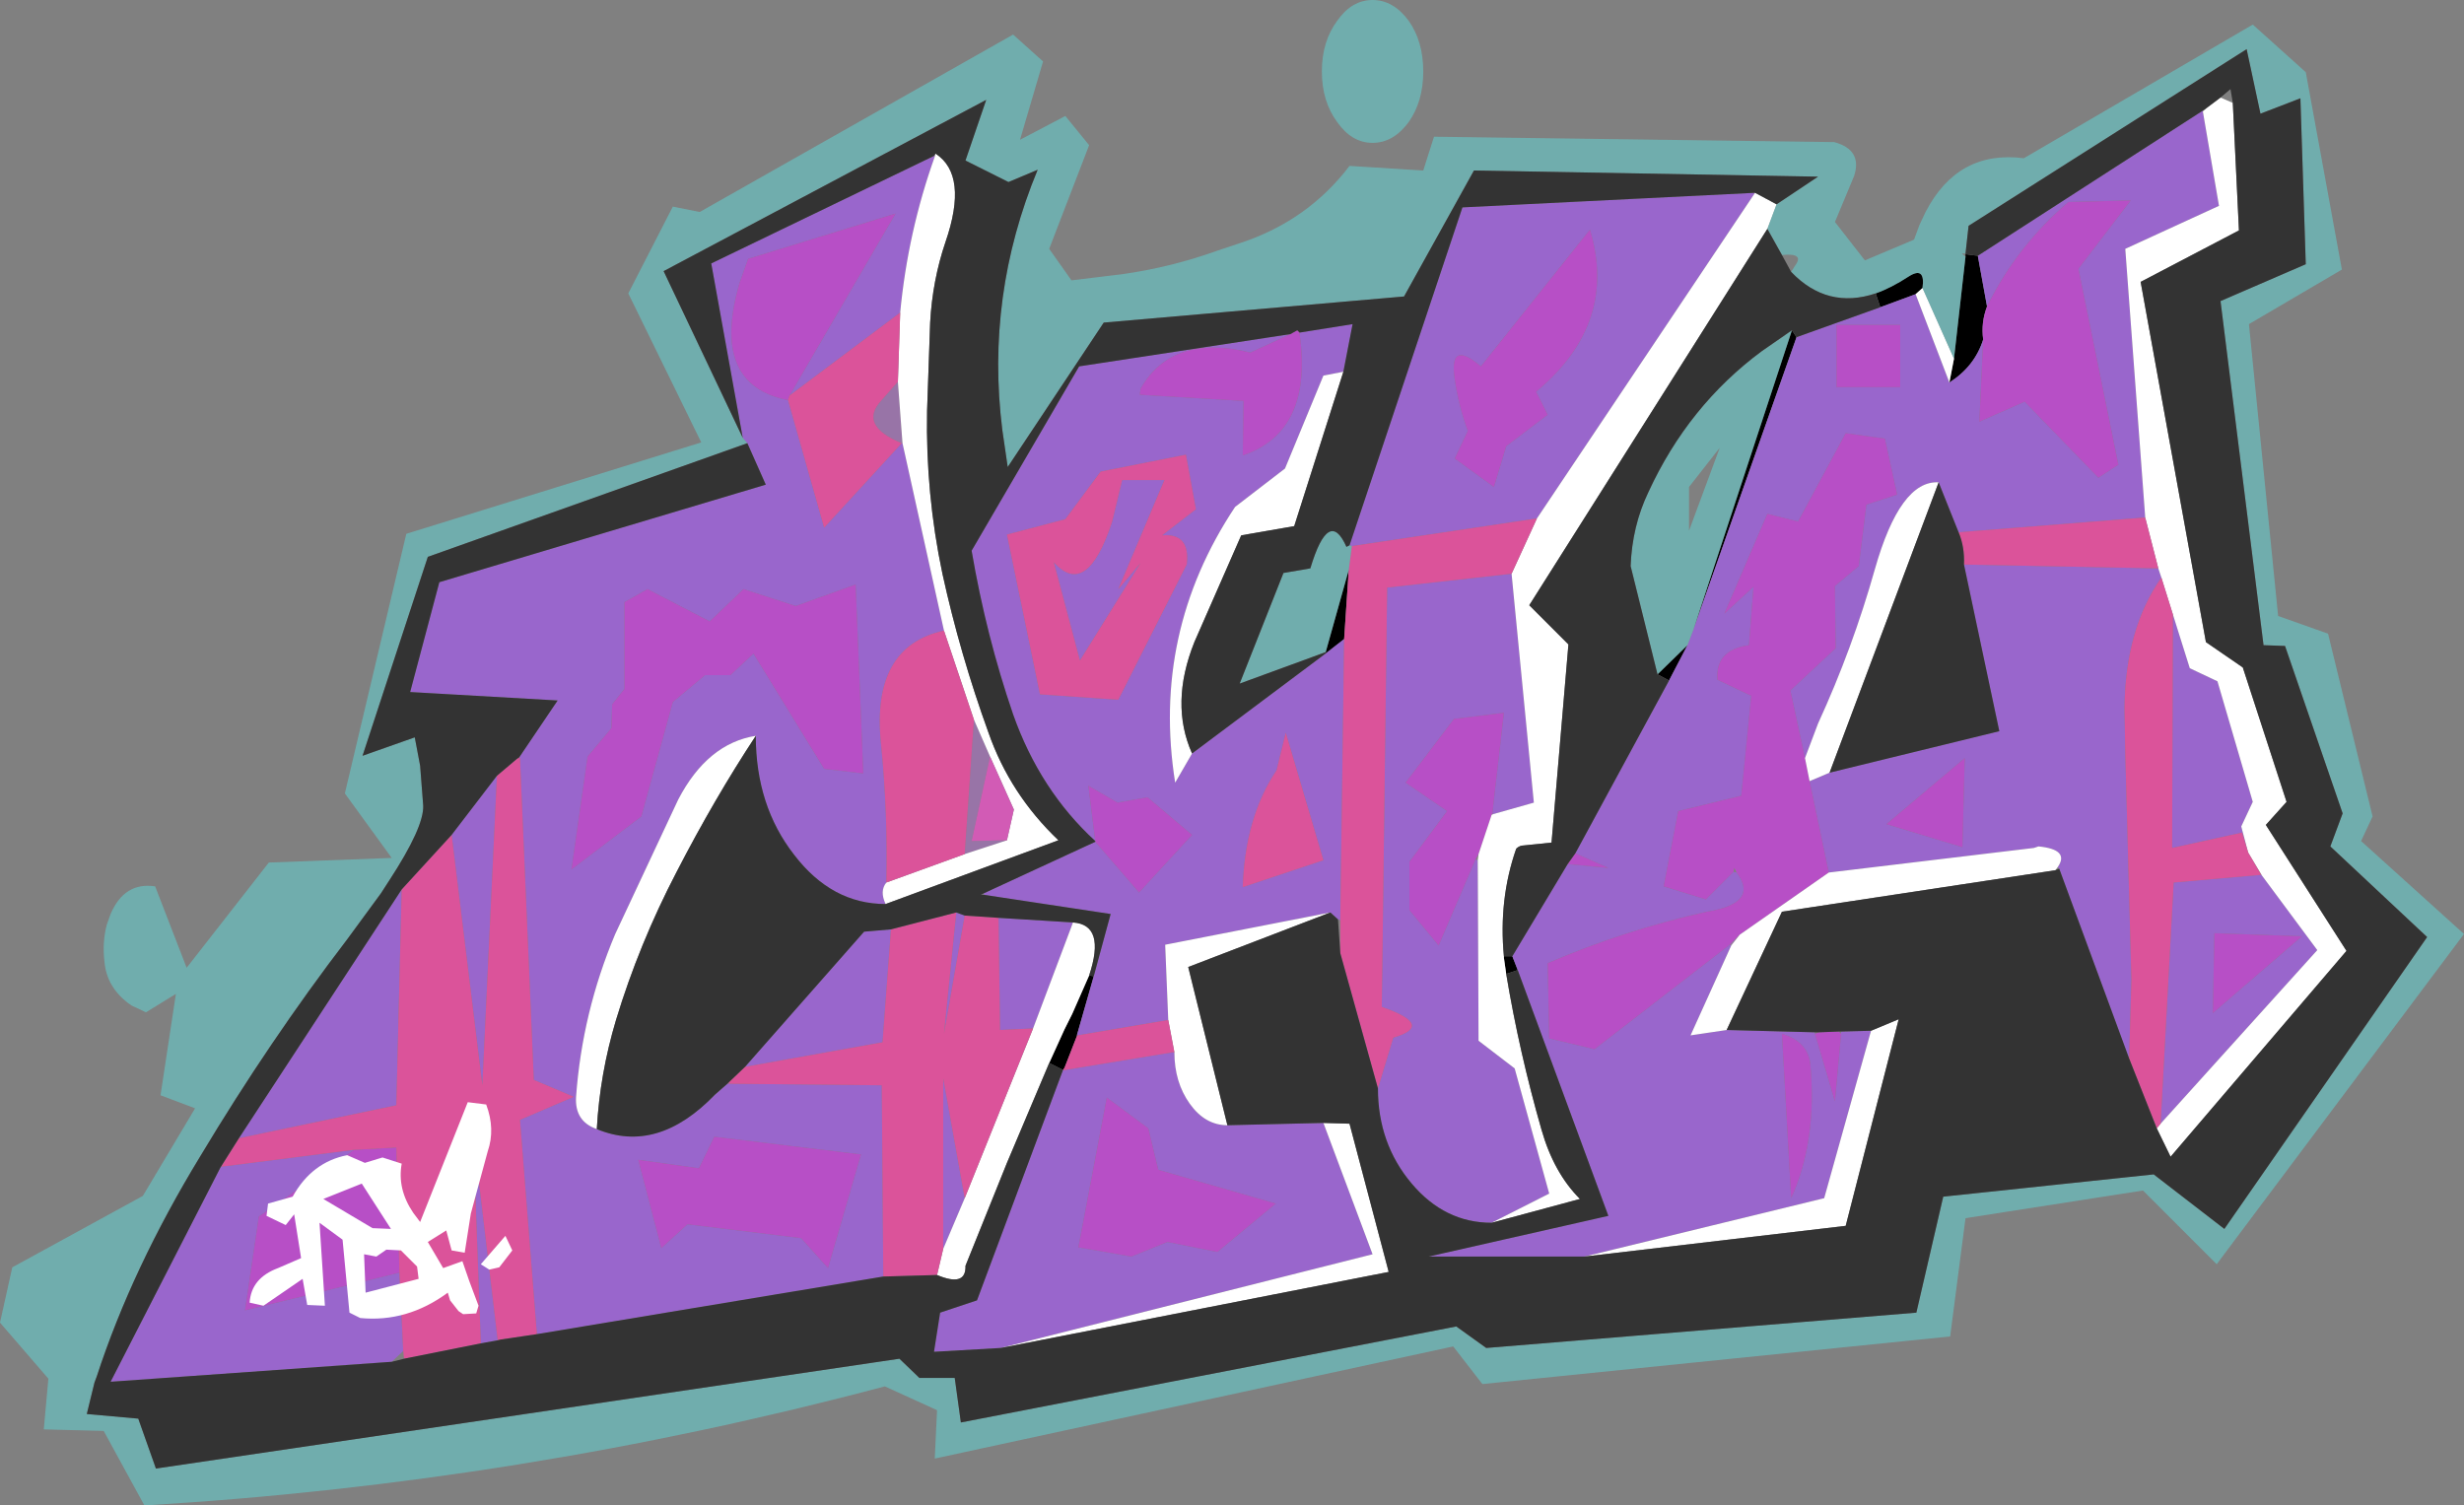
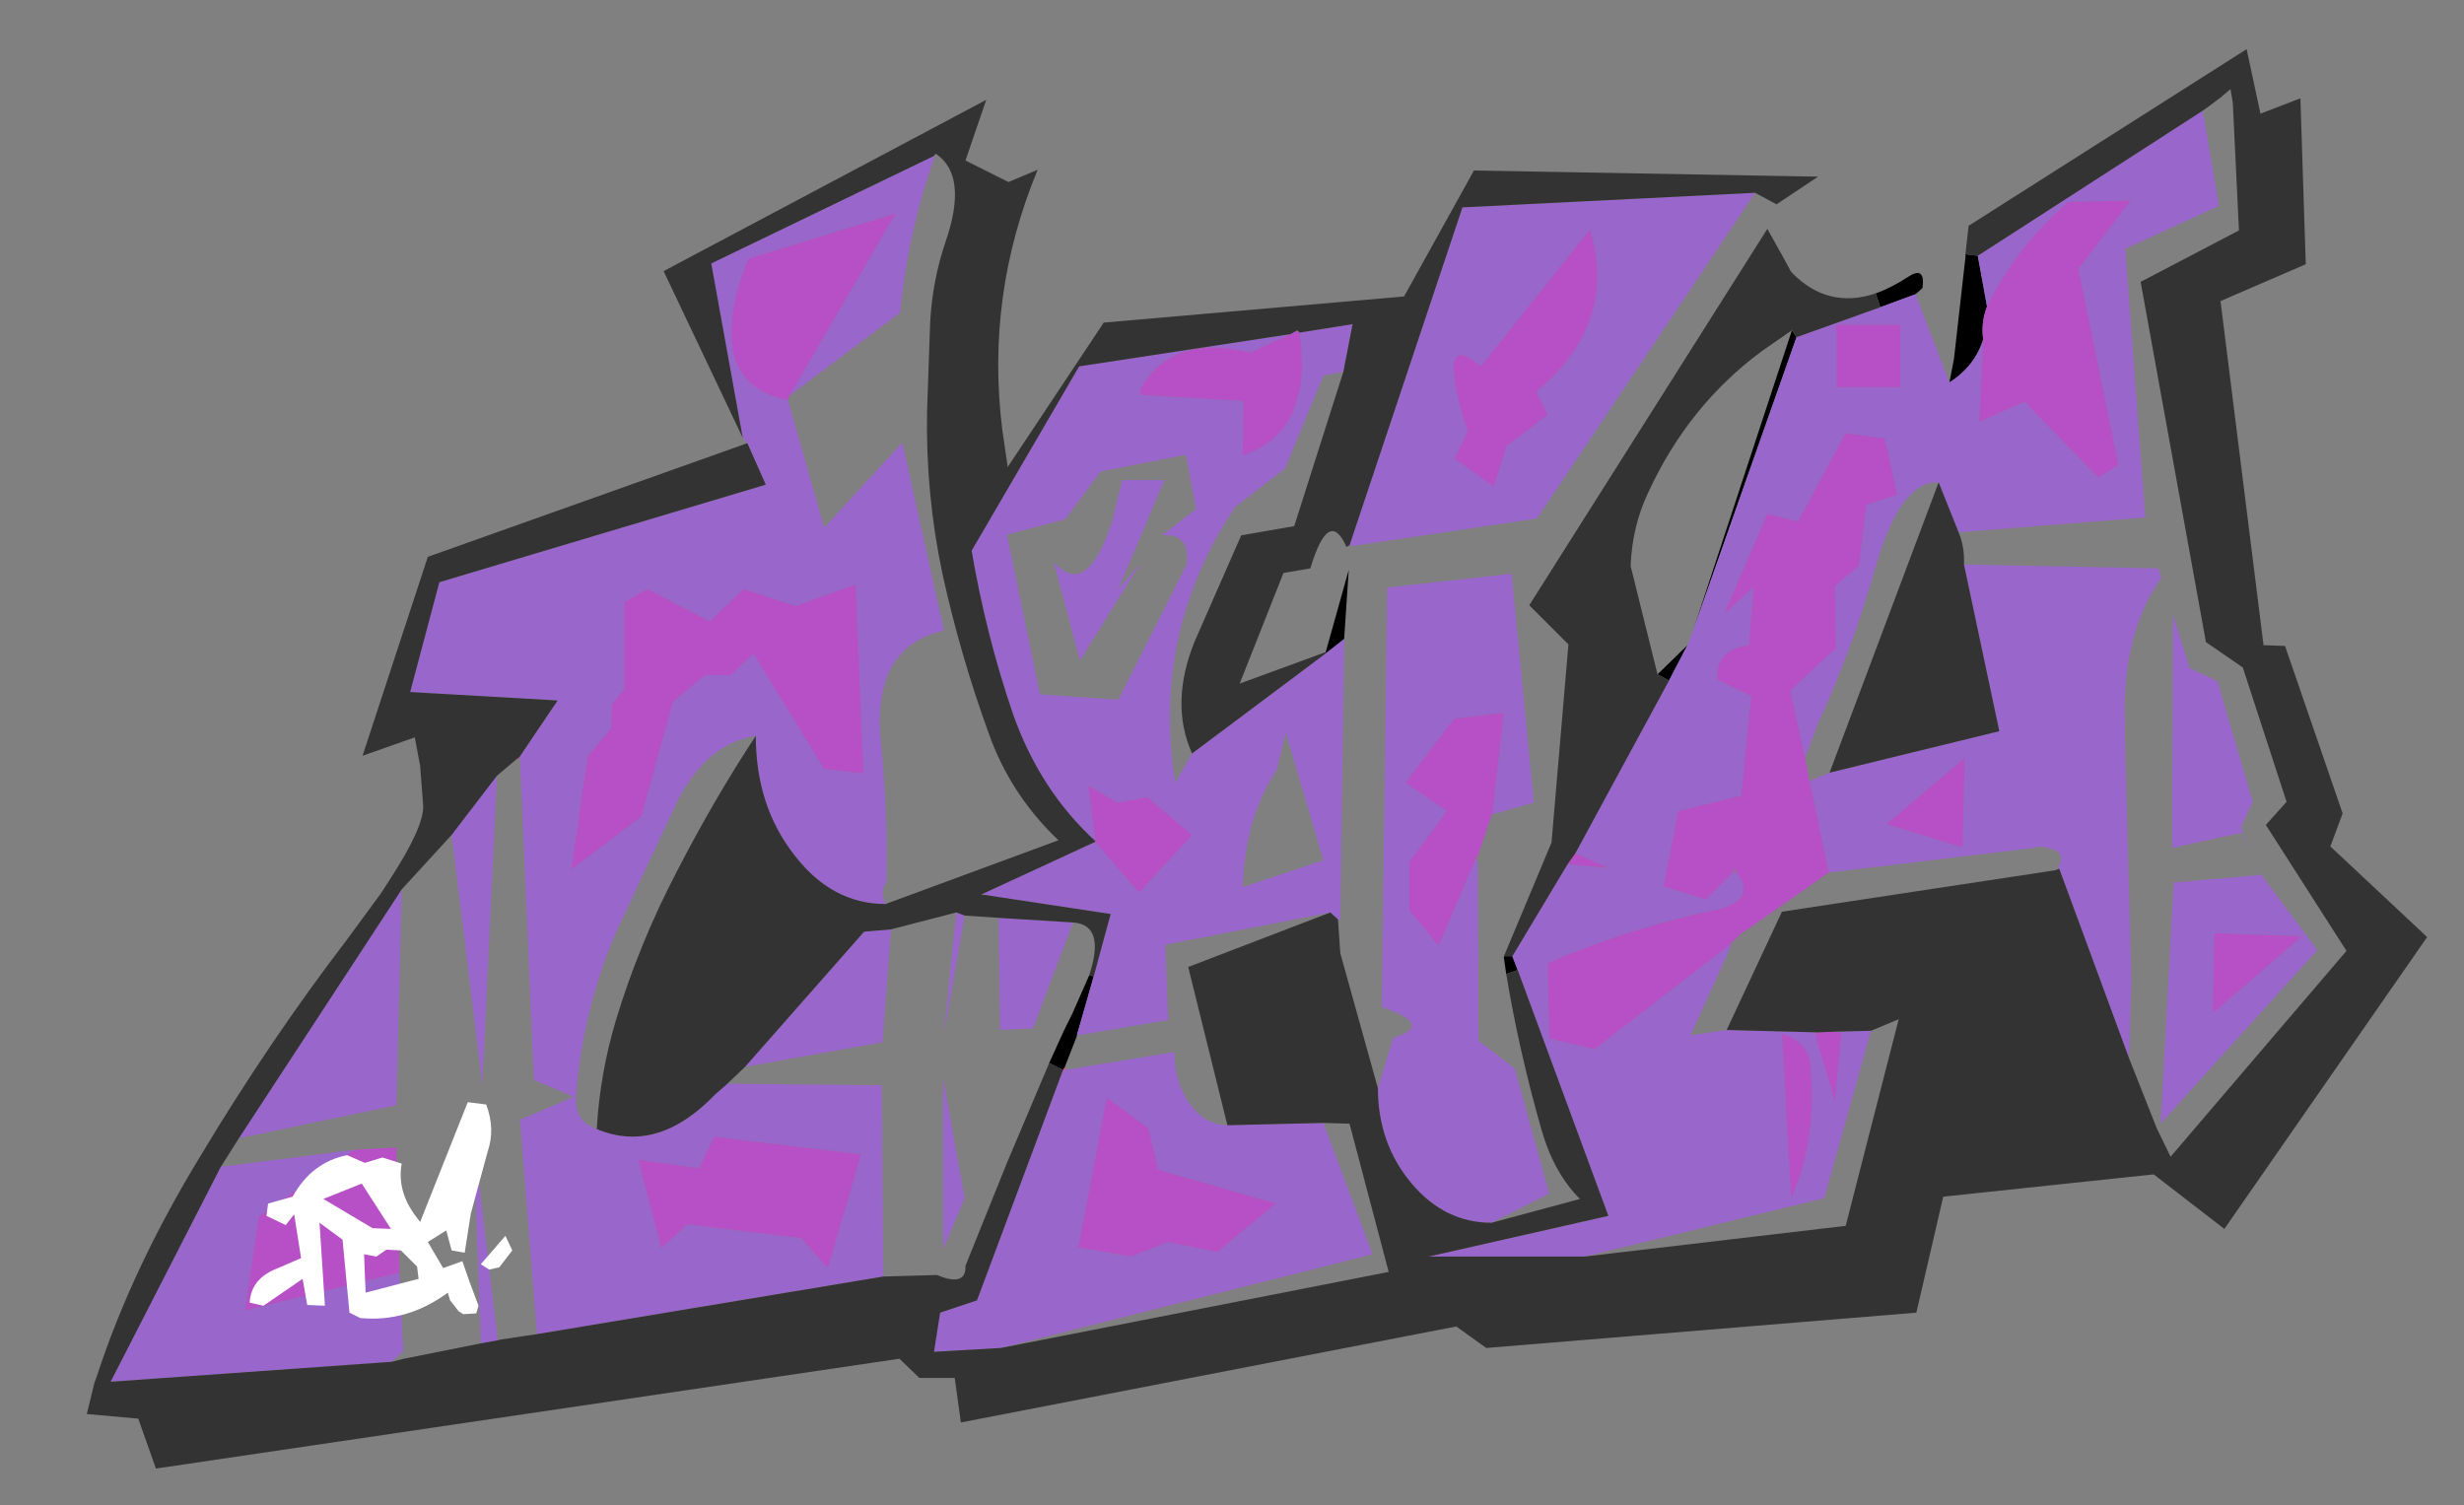
<svg xmlns="http://www.w3.org/2000/svg" height="98.0px" width="160.4px">
  <rect width="100%" height="100%" fill="#808080" stroke="none" />
  <g transform="matrix(1.0, 0.0, 0.0, 1.0, 81.8, 49.4)">
    <path d="M40.3 -30.3 Q41.3 -30.65 42.45 -31.4 43.55 -32.1 43.35 -30.65 L42.9 -30.25 40.6 -29.4 40.3 -30.3 M45.4 -26.05 L46.15 -32.7 46.15 -32.85 46.95 -32.75 47.55 -29.45 Q47.15 -28.4 47.3 -27.3 46.75 -25.55 45.1 -24.5 L45.4 -26.05 M16.25 14.0 L16.1 12.95 16.1 12.85 16.65 12.85 17.0 13.75 16.25 14.0 M34.85 -27.9 L35.15 -27.45 28.45 -8.45 34.85 -27.9 M-10.6 14.15 L-11.7 18.0 -11.7 18.05 -12.5 20.1 -12.6 20.25 -13.5 19.8 -12.5 17.6 -12.0 16.6 -10.9 14.1 -10.6 14.15 M5.7 -7.8 L4.55 -6.9 4.5 -6.95 6.0 -12.3 5.7 -7.8 M28.05 -7.4 L26.85 -5.1 26.1 -5.5 28.05 -7.4" fill="#000000" fill-rule="evenodd" stroke="none" />
    <path d="M-33.15 -20.55 L-33.45 -20.9 -35.5 -32.25 -21.0 -39.25 -20.95 -39.2 Q-22.7 -34.3 -23.2 -29.05 L-30.4 -23.65 -23.5 -35.5 -33.1 -32.55 -33.65 -31.0 Q-35.6 -24.35 -30.5 -23.35 L-28.15 -15.05 -23.1 -20.55 -23.05 -20.55 -20.35 -8.35 Q-25.1 -7.3 -24.45 -1.0 -24.0 3.5 -24.1 8.05 -24.55 8.6 -24.15 9.45 -27.65 9.45 -30.1 6.25 -32.6 3.05 -32.6 -1.5 -35.75 -1.0 -37.65 2.65 L-41.75 11.4 Q-43.9 16.5 -44.3 22.0 -44.4 23.6 -42.95 24.1 -39.0 25.75 -35.25 21.85 L-34.45 21.15 -34.35 21.15 -24.4 21.25 -24.3 33.7 -46.85 37.45 -47.95 23.5 -44.45 22.0 -47.05 20.9 -47.95 -0.05 -48.0 -0.1 -45.5 -3.8 -55.1 -4.35 -53.2 -11.5 -31.95 -17.85 -33.15 -20.55 M32.45 -36.85 L18.25 -15.65 6.2 -13.85 6.05 -13.9 13.4 -35.9 32.45 -36.85 M16.6 -12.05 L18.05 2.85 15.4 3.6 15.35 3.55 16.1 -3.0 12.85 -2.6 9.7 1.55 12.4 3.4 9.95 6.7 9.95 9.85 11.85 12.15 14.25 6.55 14.4 6.6 14.45 18.35 16.8 20.15 19.05 28.3 15.3 30.2 Q12.25 30.2 10.1 27.65 7.9 25.05 7.9 21.45 L8.9 18.15 Q11.65 17.35 8.15 16.15 L8.5 -11.15 16.6 -12.05 M35.15 -27.45 L40.6 -29.4 42.9 -30.25 45.1 -24.5 Q46.75 -25.55 47.3 -27.3 L47.05 -21.95 50.0 -23.25 54.8 -18.3 56.1 -19.15 53.5 -31.9 56.9 -36.35 52.85 -36.25 Q49.5 -33.4 47.55 -29.45 L46.95 -32.75 61.6 -42.2 61.6 -42.15 62.65 -36.0 56.55 -33.2 57.85 -15.7 57.7 -15.7 45.7 -14.75 44.4 -18.0 Q41.9 -18.15 40.25 -12.35 38.8 -7.2 36.55 -2.3 L35.7 -0.05 34.75 -4.45 37.7 -7.2 37.65 -11.25 39.2 -12.55 39.7 -16.55 41.7 -17.2 40.9 -20.85 38.35 -21.2 35.25 -15.45 33.25 -15.95 30.45 -9.45 32.35 -11.2 32.05 -7.4 Q29.85 -7.1 30.0 -5.15 L32.2 -4.1 31.55 2.4 27.45 3.4 26.5 8.3 29.25 9.15 31.05 7.35 31.25 7.4 Q32.75 9.4 29.3 9.95 23.95 11.15 18.95 13.3 L19.05 18.2 22.0 18.9 30.8 12.1 30.9 12.15 28.25 18.0 30.6 17.65 36.35 17.8 36.35 17.9 37.65 22.3 38.05 17.9 38.05 17.75 40.0 17.7 36.95 28.6 21.35 32.4 11.2 32.4 22.9 29.75 17.0 13.75 16.65 12.85 20.25 6.85 22.9 7.1 20.75 6.15 26.85 -5.1 28.05 -7.4 28.45 -8.45 35.15 -27.45 M5.65 -25.2 L4.35 -24.95 1.85 -18.9 -1.4 -16.4 Q-6.85 -8.2 -5.3 1.55 L-4.2 -0.35 4.55 -6.9 5.7 -7.8 5.45 10.5 5.3 10.45 4.8 10.0 -5.95 12.1 -5.75 17.0 -11.65 18.0 -11.7 18.0 -10.6 14.15 -9.5 10.1 -17.75 8.85 -17.75 8.75 -10.5 5.4 -7.65 8.7 -4.2 4.95 -7.1 2.5 -9.05 2.85 -10.95 1.75 -10.5 5.35 Q-14.1 2.05 -15.85 -2.9 -17.6 -8.0 -18.55 -13.55 L-11.55 -25.55 2.2 -27.65 -0.4 -26.45 Q-5.5 -27.7 -7.55 -24.1 L-7.6 -23.7 -0.85 -23.3 -0.9 -19.75 Q3.7 -21.3 2.8 -27.7 L2.8 -27.75 6.25 -28.3 5.65 -25.2 M16.25 -20.35 L18.95 -22.4 18.2 -23.9 Q23.55 -28.35 21.7 -34.45 L14.6 -25.55 Q12.5 -27.35 12.9 -24.7 13.15 -23.0 13.75 -21.35 L12.9 -19.55 15.45 -17.7 16.25 -20.35 M37.75 -28.25 L37.75 -24.2 41.9 -24.2 41.9 -28.25 37.75 -28.25 M56.8 19.5 L52.25 7.15 52.15 7.05 Q52.95 5.9 50.9 5.7 L50.6 5.8 37.25 7.4 36.0 1.45 37.3 0.9 48.35 -1.8 46.05 -12.65 58.7 -12.4 58.9 -11.8 Q56.55 -8.45 56.5 -3.3 L56.55 -0.35 56.95 14.4 56.8 19.5 M59.65 -9.4 L60.75 -5.9 62.55 -5.05 64.85 2.8 64.1 4.4 64.55 6.1 64.15 4.8 59.6 5.8 59.65 -9.4 M65.45 7.6 L69.05 12.45 58.85 23.75 59.7 8.05 65.4 7.55 65.45 7.6 M68.05 11.55 L62.35 11.35 62.25 16.55 68.05 11.55 M41.0 4.25 L45.95 5.75 46.1 -0.05 41.0 4.25 M36.05 19.9 Q35.9 18.4 34.2 17.9 L34.8 28.6 Q36.5 24.85 36.05 19.9 M4.35 23.7 L7.55 32.25 -16.65 38.35 -21.0 38.6 -20.6 36.05 -18.2 35.25 -12.6 20.25 -12.45 20.25 -5.45 19.1 -5.35 19.1 Q-5.35 21.05 -4.35 22.45 -3.35 23.85 -1.9 23.85 L4.35 23.7 M-49.4 37.85 L-50.5 38.05 -51.0 24.35 -49.4 37.85 M-56.3 39.25 L-74.6 40.55 -67.45 26.6 -67.4 26.55 -58.75 25.45 -64.95 29.8 -65.85 35.9 -55.8 33.45 -55.55 38.55 -56.3 39.25 M-66.25 24.7 L-55.65 8.5 -56.0 22.55 -66.25 24.7 M-52.4 4.95 L-49.45 1.1 -50.4 21.25 -52.4 4.95 M1.9 -1.7 L1.3 0.75 Q-0.75 3.8 -0.9 8.35 L4.35 6.6 1.9 -1.7 M-42.0 -2.0 L-43.55 -0.15 -44.6 7.2 -40.05 3.75 -38.0 -3.7 -35.9 -5.45 -34.25 -5.45 -32.75 -6.85 -28.15 0.65 -25.6 0.95 -26.1 -11.35 -30.0 -9.95 -33.4 -11.05 -35.6 -8.95 -39.65 -11.05 -41.15 -10.2 -41.15 -4.55 -41.95 -3.55 -42.0 -2.0 M-4.55 -12.65 Q-4.3 -14.7 -6.15 -14.55 L-3.95 -16.25 -4.6 -19.8 -10.15 -18.7 -12.45 -15.6 -16.25 -14.6 -14.1 -4.2 -9.0 -3.85 -4.55 -12.65 M-9.4 -15.45 L-8.75 -18.15 -6.0 -18.15 -9.0 -11.05 -7.55 -12.75 -11.5 -6.4 -13.2 -12.8 Q-11.05 -10.4 -9.4 -15.45 M-19.55 10.0 L-19.0 10.2 -20.35 17.9 -19.55 10.0 M-16.8 10.35 L-11.95 10.65 -14.55 17.55 -16.7 17.65 -16.8 10.35 M-7.05 24.05 L-9.75 22.05 -11.6 31.8 -8.15 32.4 -5.8 31.45 -2.55 32.1 1.25 28.95 -6.4 26.75 -7.05 24.05 M-33.3 20.05 L-25.55 11.25 -23.8 11.1 -24.35 18.45 -33.3 20.05 M-29.65 31.2 L-27.9 33.15 -25.75 25.75 -35.3 24.6 -36.3 26.65 -40.25 26.1 -38.75 31.85 -37.05 30.3 -29.65 31.2 M-20.4 31.9 L-20.4 20.8 -19.0 28.6 -20.4 31.9" fill="#9966cc" fill-rule="evenodd" stroke="none" />
    <path d="M-48.15 0.0 L-48.0 -0.1 -47.95 -0.05 -48.15 0.0 M-12.5 20.1 L-12.45 20.25 -12.6 20.25 -12.5 20.1 M-5.45 19.1 L-5.35 19.1 -5.45 19.1" fill="#ff3399" fill-rule="evenodd" stroke="none" />
    <path d="M15.3 3.65 L14.45 6.2 14.25 6.55 11.85 12.15 9.95 9.85 9.95 6.7 12.4 3.4 9.7 1.55 12.85 -2.6 16.1 -3.0 15.35 3.55 15.3 3.65 M2.8 -27.75 L2.8 -27.7 Q3.7 -21.3 -0.9 -19.75 L-0.85 -23.3 -7.6 -23.7 -7.55 -24.1 Q-5.5 -27.7 -0.4 -26.45 L2.2 -27.65 2.65 -27.9 2.8 -27.75 M-10.5 5.35 L-10.95 1.75 -9.05 2.85 -7.1 2.5 -4.2 4.95 -7.65 8.7 -10.5 5.4 -10.5 5.35 M16.25 -20.35 L15.45 -17.7 12.9 -19.55 13.75 -21.35 Q13.15 -23.0 12.9 -24.7 12.5 -27.35 14.6 -25.55 L21.7 -34.45 Q23.55 -28.35 18.2 -23.9 L18.95 -22.4 16.25 -20.35 M31.05 7.35 L29.25 9.15 26.5 8.3 27.45 3.4 31.55 2.4 32.2 -4.1 30.0 -5.15 Q29.85 -7.1 32.05 -7.4 L32.35 -11.2 30.45 -9.45 33.25 -15.95 35.25 -15.45 38.35 -21.2 40.9 -20.85 41.7 -17.2 39.7 -16.55 39.2 -12.55 37.65 -11.25 37.7 -7.2 34.75 -4.45 35.7 -0.05 36.0 1.45 37.25 7.4 31.45 11.45 30.8 12.1 22.0 18.9 19.05 18.2 18.95 13.3 Q23.95 11.15 29.3 9.95 32.75 9.4 31.25 7.4 L31.1 7.1 31.05 7.35 M47.55 -29.45 Q49.5 -33.4 52.85 -36.25 L56.9 -36.35 53.5 -31.9 56.1 -19.15 54.8 -18.3 50.0 -23.25 47.05 -21.95 47.3 -27.3 Q47.15 -28.4 47.55 -29.45 M20.75 6.15 L22.9 7.1 20.25 6.85 20.75 6.15 M38.05 17.9 L37.65 22.3 36.35 17.9 36.6 17.8 37.9 17.75 38.05 17.9 M37.75 -28.25 L41.9 -28.25 41.9 -24.2 37.75 -24.2 37.75 -28.25 M68.05 11.55 L62.25 16.55 62.35 11.35 68.05 11.55 M41.0 4.25 L46.1 -0.05 45.95 5.75 41.0 4.25 M36.05 19.9 Q36.5 24.85 34.8 28.6 L34.2 17.9 Q35.9 18.4 36.05 19.9 M-42.0 -2.0 L-41.95 -3.55 -41.15 -4.55 -41.15 -10.2 -39.65 -11.05 -35.6 -8.95 -33.4 -11.05 -30.0 -9.95 -26.1 -11.35 -25.6 0.95 -28.15 0.65 -32.75 -6.85 -34.25 -5.45 -35.9 -5.45 -38.0 -3.7 -40.05 3.75 -44.6 7.2 -43.55 -0.15 -42.0 -2.0 M-30.5 -23.35 Q-35.6 -24.35 -33.65 -31.0 L-33.1 -32.55 -23.5 -35.5 -30.4 -23.65 -30.5 -23.35 M-7.05 24.05 L-6.4 26.75 1.25 28.95 -2.55 32.1 -5.8 31.45 -8.15 32.4 -11.6 31.8 -9.75 22.05 -7.05 24.05 M-29.65 31.2 L-37.05 30.3 -38.75 31.85 -40.25 26.1 -36.3 26.65 -35.3 24.6 -25.75 25.75 -27.9 33.15 -29.65 31.2 M-58.75 25.45 L-56.0 25.3 -55.8 33.45 -65.85 35.9 -64.95 29.8 -58.75 25.45" fill="#b74fc6" fill-rule="evenodd" stroke="none" />
-     <path d="M30.9 12.15 L30.8 12.1 31.45 11.45 30.9 12.15 M-49.2 37.8 L-49.4 37.85 -49.2 37.8 M-67.45 26.6 L-66.25 24.7 -67.4 26.55 -67.45 26.6 M-20.9 -39.4 L-20.95 -39.2 -21.0 -39.25 -20.9 -39.4 M-23.35 -24.55 L-23.05 -20.55 -23.1 -20.55 Q-25.9 -21.7 -24.45 -23.3 L-23.35 -24.55 M-18.4 -2.55 L-17.35 -0.15 -18.55 5.35 -16.25 5.3 -19.0 6.2 -18.4 -2.55 M-34.35 21.05 L-34.35 21.15 -34.45 21.15 -34.35 21.05" fill="#9874a7" fill-rule="evenodd" stroke="none" />
-     <path d="M33.85 -36.1 L33.25 -34.5 17.75 -10.0 20.3 -7.45 19.2 5.45 17.25 5.65 Q17.05 5.7 16.9 5.85 15.75 9.15 16.1 12.85 L16.1 12.95 16.25 14.0 Q17.1 19.1 18.55 24.15 19.35 26.95 21.05 28.65 L15.3 30.2 19.05 28.3 16.8 20.15 14.45 18.35 14.4 6.6 14.45 6.2 15.3 3.65 15.4 3.6 18.05 2.85 16.6 -12.05 18.25 -15.65 32.45 -36.85 33.85 -36.1 M43.35 -30.65 L45.4 -26.05 45.1 -24.5 42.9 -30.25 43.35 -30.65 M-4.2 -0.35 L-5.3 1.55 Q-6.85 -8.2 -1.4 -16.4 L1.85 -18.9 4.35 -24.95 5.65 -25.2 2.45 -15.15 -1.0 -14.55 -4.05 -7.6 Q-5.65 -3.6 -4.2 -0.35 M-5.75 17.0 L-5.95 12.1 4.8 10.0 -4.45 13.55 -1.9 23.85 Q-3.35 23.85 -4.35 22.45 -5.35 21.05 -5.35 19.1 L-5.75 17.0 M35.7 -0.05 L36.55 -2.3 Q38.8 -7.2 40.25 -12.35 41.9 -18.15 44.4 -18.0 L37.3 0.9 36.0 1.45 35.7 -0.05 M57.85 -15.7 L56.55 -33.2 62.65 -36.0 61.6 -42.15 61.95 -42.45 62.75 -43.05 63.55 -42.7 63.95 -34.4 57.55 -31.05 61.8 -7.6 64.2 -5.95 67.05 2.8 65.7 4.3 70.95 12.5 59.5 25.9 58.6 24.05 58.85 23.75 69.05 12.45 65.45 7.6 64.55 6.1 64.1 4.4 64.85 2.8 62.55 -5.05 60.75 -5.9 59.65 -9.4 58.9 -11.8 58.7 -12.4 57.85 -15.7 M21.35 32.4 L36.95 28.6 40.0 17.7 41.8 16.95 38.35 30.4 21.35 32.4 M30.6 17.65 L28.25 18.0 30.9 12.15 31.45 11.45 37.25 7.4 50.6 5.8 50.9 5.7 Q52.95 5.9 52.15 7.05 L52.0 7.25 34.2 9.95 30.6 17.65 M4.35 23.7 L6.05 23.75 8.6 33.4 -16.65 38.35 7.55 32.25 4.35 23.7 M-13.5 19.8 L-16.25 26.3 -18.95 33.0 Q-18.9 34.4 -20.8 33.6 L-20.4 31.9 -19.0 28.6 -14.55 17.55 -11.95 10.65 Q-9.8 10.8 -10.9 14.1 L-12.0 16.6 -12.5 17.6 -13.5 19.8 M-20.95 -39.2 L-20.9 -39.4 Q-18.75 -38.0 -20.25 -33.65 -21.1 -31.15 -21.25 -28.4 L-21.45 -22.65 Q-21.55 -17.25 -20.45 -12.05 -19.3 -6.8 -17.45 -1.7 -16.05 2.3 -12.9 5.3 L-24.15 9.45 Q-24.55 8.6 -24.1 8.05 L-19.0 6.2 -16.25 5.3 -15.8 3.3 -17.35 -0.15 -18.4 -2.55 -20.35 -8.35 -23.05 -20.55 -23.35 -24.55 -23.2 -29.05 Q-22.7 -34.3 -20.95 -39.2 M-42.95 24.1 Q-44.4 23.6 -44.3 22.0 -43.9 16.5 -41.75 11.4 L-37.65 2.65 Q-35.75 -1.0 -32.6 -1.5 -35.3 2.6 -37.75 7.35 -40.2 12.05 -41.7 17.0 -42.75 20.5 -42.95 24.1" fill="#ffffff" fill-rule="evenodd" stroke="none" />
-     <path d="M18.25 -15.65 L16.6 -12.05 8.5 -11.15 8.15 16.15 Q11.65 17.35 8.9 18.15 L7.9 21.45 5.45 12.65 5.45 10.5 5.7 -7.8 6.0 -12.3 6.2 -13.85 18.25 -15.65 M-11.65 18.0 L-5.75 17.0 -5.35 19.1 -5.45 19.1 -12.45 20.25 -12.5 20.1 -11.7 18.05 -11.65 18.0 M45.7 -14.75 L57.7 -15.7 57.85 -15.7 58.7 -12.4 46.05 -12.65 Q46.1 -13.8 45.7 -14.75 M58.6 24.05 L56.8 19.5 56.95 14.4 56.55 -0.35 56.5 -3.3 Q56.55 -8.45 58.9 -11.8 L59.65 -9.4 59.6 5.8 64.15 4.8 64.55 6.1 65.4 7.55 59.7 8.05 58.85 23.75 58.6 24.05 M-20.8 33.6 L-24.3 33.7 -24.4 21.25 -34.35 21.15 -34.35 21.05 -33.3 20.05 -24.35 18.45 -23.8 11.1 -19.55 10.0 -20.35 17.9 -19.0 10.2 -16.8 10.35 -16.7 17.65 -14.55 17.55 -19.0 28.6 -20.4 20.8 -20.4 31.9 -20.8 33.6 M-46.85 37.45 L-49.2 37.8 -49.4 37.85 -51.0 24.35 -50.5 38.05 -55.5 39.05 -55.55 38.55 -55.8 33.45 -56.0 25.3 -58.75 25.45 -67.4 26.55 -66.25 24.7 -56.0 22.55 -55.65 8.5 -52.4 4.95 -50.4 21.25 -49.45 1.1 -48.15 0.0 -47.95 -0.05 -47.05 20.9 -44.45 22.0 -47.95 23.5 -46.85 37.45 M1.9 -1.7 L4.35 6.6 -0.9 8.35 Q-0.75 3.8 1.3 0.75 L1.9 -1.7 M-23.2 -29.05 L-23.35 -24.55 -24.45 -23.3 Q-25.9 -21.7 -23.1 -20.55 L-28.15 -15.05 -30.5 -23.35 -30.4 -23.65 -23.2 -29.05 M-20.35 -8.35 L-18.4 -2.55 -19.0 6.2 -24.1 8.05 Q-24.0 3.5 -24.45 -1.0 -25.1 -7.3 -20.35 -8.35 M-9.4 -15.45 Q-11.05 -10.4 -13.2 -12.8 L-11.5 -6.4 -7.55 -12.75 -9.0 -11.05 -6.0 -18.15 -8.75 -18.15 -9.4 -15.45 M-4.55 -12.65 L-9.0 -3.85 -14.1 -4.2 -16.25 -14.6 -12.45 -15.6 -10.15 -18.7 -4.6 -19.8 -3.95 -16.25 -6.15 -14.55 Q-4.3 -14.7 -4.55 -12.65" fill="#db539a" fill-rule="evenodd" stroke="none" />
-     <path d="M-17.35 -0.15 L-15.8 3.3 -16.25 5.3 -18.55 5.35 -17.35 -0.15" fill="#d25bb5" fill-rule="evenodd" stroke="none" />
-     <path d="M37.6 -40.15 Q39.45 -39.65 38.9 -37.95 L37.65 -34.95 39.6 -32.45 42.8 -33.8 43.15 -34.75 43.55 -35.6 Q45.65 -39.65 49.95 -39.1 L64.85 -47.8 68.3 -44.7 70.65 -31.85 64.6 -28.3 66.5 -9.3 69.75 -8.15 72.65 3.75 71.9 5.35 78.6 11.4 62.5 32.9 57.7 28.1 46.15 29.9 45.15 37.6 14.7 40.7 12.8 38.25 -20.95 45.55 -20.8 42.4 -24.2 40.85 Q-47.9 47.15 -72.4 48.6 L-75.05 43.75 -78.95 43.65 -78.65 40.35 -81.8 36.7 -81.0 33.1 -72.5 28.45 -69.1 22.75 -71.35 21.9 -70.35 15.3 -72.3 16.5 -73.25 16.05 Q-74.85 14.95 -75.0 13.2 -75.15 11.95 -74.85 10.8 L-74.6 10.1 Q-73.7 8.0 -71.7 8.3 L-69.65 13.6 -64.3 6.75 -56.3 6.45 -59.35 2.25 -55.35 -14.65 -36.15 -20.6 -40.9 -30.3 -38.0 -35.95 -36.25 -35.6 -15.85 -47.15 -13.9 -45.4 -15.4 -40.3 -12.45 -41.85 -10.9 -39.95 -13.5 -33.2 -12.05 -31.15 -8.75 -31.55 Q-5.55 -32.0 -2.5 -33.1 L-1.0 -33.6 Q3.35 -35.05 6.05 -38.6 L10.85 -38.3 11.55 -40.5 37.6 -40.15 M33.25 -34.5 L33.85 -36.1 36.55 -37.9 14.15 -38.3 9.6 -30.1 -9.95 -28.4 -16.2 -19.0 -16.55 -21.4 Q-17.65 -30.15 -14.25 -38.35 L-16.15 -37.55 -18.95 -38.95 -17.6 -42.9 -38.6 -31.75 -33.45 -20.9 -33.15 -20.55 -53.95 -13.15 -58.2 -0.2 -54.8 -1.4 -54.45 0.45 -54.25 3.05 Q-54.2 4.45 -56.45 7.9 L-57.0 8.75 -59.2 11.75 Q-64.25 18.35 -68.75 25.85 -73.2 33.15 -75.5 40.2 L-75.65 40.6 -76.15 42.65 -72.8 42.95 -71.65 46.2 -23.25 39.05 -21.95 40.3 -19.65 40.3 -19.25 43.2 13.0 36.95 14.95 38.35 42.95 36.05 44.7 28.5 58.4 27.05 63.0 30.6 76.2 11.6 69.9 5.7 70.7 3.55 66.95 -7.35 65.55 -7.4 62.75 -29.8 68.3 -32.2 67.95 -43.0 65.35 -42.0 64.45 -46.2 46.35 -34.7 46.15 -32.9 45.9 -32.9 46.15 -32.7 45.4 -26.05 43.35 -30.65 Q43.55 -32.1 42.45 -31.4 41.3 -30.65 40.3 -30.3 37.15 -29.25 34.8 -31.7 L35.05 -32.1 Q35.7 -32.95 34.2 -32.8 L33.25 -34.5 M26.1 -5.5 L24.35 -12.55 Q24.45 -15.15 25.5 -17.35 28.1 -23.0 32.9 -26.55 L34.85 -27.9 28.45 -8.45 28.05 -7.4 26.1 -5.5 M7.55 -49.4 Q8.9 -49.4 9.9 -48.05 10.85 -46.7 10.85 -44.75 10.85 -42.8 9.9 -41.45 8.9 -40.1 7.55 -40.1 6.2 -40.1 5.25 -41.45 4.25 -42.8 4.25 -44.75 4.25 -46.7 5.25 -48.05 6.2 -49.4 7.55 -49.4 M6.05 -13.9 L6.2 -13.85 6.0 -12.3 4.5 -6.95 -1.1 -4.9 1.75 -12.1 3.5 -12.4 Q4.7 -16.4 5.85 -13.8 L6.05 -13.9 M30.15 -20.25 L28.15 -17.7 28.15 -14.85 30.15 -20.25" fill="#66cccc" fill-opacity="0.6" fill-rule="evenodd" stroke="none" />
-     <path d="M33.25 -34.5 L34.2 -32.8 34.8 -31.7 Q37.15 -29.25 40.3 -30.3 L40.6 -29.4 35.15 -27.45 34.85 -27.9 32.9 -26.55 Q28.1 -23.0 25.5 -17.35 24.45 -15.15 24.35 -12.55 L26.1 -5.5 26.85 -5.1 20.75 6.15 20.25 6.85 16.65 12.85 16.1 12.85 Q15.75 9.15 16.9 5.85 17.05 5.7 17.25 5.65 L19.2 5.45 20.3 -7.45 17.75 -10.0 33.25 -34.5 M46.15 -32.9 L46.35 -34.7 64.45 -46.2 65.35 -42.0 67.95 -43.0 68.3 -32.2 62.75 -29.8 65.55 -7.4 66.95 -7.35 70.7 3.55 69.9 5.7 76.2 11.6 63.0 30.6 58.4 27.05 44.7 28.5 42.95 36.05 14.95 38.35 13.0 36.95 -19.25 43.2 -19.65 40.3 -21.95 40.3 -23.25 39.05 -71.65 46.2 -72.8 42.95 -76.15 42.65 -75.65 40.6 -75.5 40.2 Q-73.2 33.15 -68.75 25.85 -64.25 18.35 -59.2 11.75 L-57.0 8.75 -56.45 7.9 Q-54.2 4.45 -54.25 3.05 L-54.45 0.45 -54.8 -1.4 -58.2 -0.2 -53.95 -13.15 -33.15 -20.55 -31.95 -17.85 -53.2 -11.5 -55.1 -4.35 -45.5 -3.8 -48.0 -0.1 -48.15 0.0 -49.45 1.1 -52.4 4.95 -55.65 8.5 -66.25 24.7 -67.45 26.6 -74.6 40.55 -56.3 39.25 -55.5 39.05 -50.5 38.05 -49.4 37.85 -49.2 37.8 -46.85 37.45 -24.3 33.7 -20.8 33.6 Q-18.9 34.4 -18.95 33.0 L-16.25 26.3 -13.5 19.8 -12.6 20.25 -18.2 35.25 -20.6 36.05 -21.0 38.6 -16.65 38.35 8.6 33.4 6.05 23.75 4.35 23.7 -1.9 23.85 -4.45 13.55 4.8 10.0 5.3 10.45 5.45 12.65 7.9 21.45 Q7.9 25.05 10.1 27.65 12.25 30.2 15.3 30.2 L21.05 28.65 Q19.35 26.95 18.55 24.15 17.1 19.1 16.25 14.0 L17.0 13.75 22.9 29.75 11.2 32.4 21.35 32.4 38.35 30.4 41.8 16.95 40.0 17.7 38.05 17.75 37.9 17.75 36.6 17.8 36.35 17.8 30.6 17.65 34.2 9.95 52.0 7.25 52.25 7.15 56.8 19.5 58.6 24.05 59.5 25.9 70.95 12.5 65.7 4.3 67.05 2.8 64.2 -5.95 61.8 -7.6 57.55 -31.05 63.95 -34.4 63.55 -42.7 63.4 -43.6 62.75 -43.05 61.95 -42.45 61.6 -42.2 46.95 -32.75 46.15 -32.85 46.15 -32.9 M-33.45 -20.9 L-38.6 -31.75 -17.6 -42.9 -18.95 -38.95 -16.15 -37.55 -14.25 -38.35 Q-17.65 -30.15 -16.55 -21.4 L-16.2 -19.0 -9.95 -28.4 9.6 -30.1 14.15 -38.3 36.55 -37.9 33.85 -36.1 32.45 -36.85 13.4 -35.9 6.05 -13.9 5.85 -13.8 Q4.7 -16.4 3.5 -12.4 L1.75 -12.1 -1.1 -4.9 4.5 -6.95 4.55 -6.9 -4.2 -0.35 Q-5.65 -3.6 -4.05 -7.6 L-1.0 -14.55 2.45 -15.15 5.65 -25.2 6.25 -28.3 2.8 -27.75 2.65 -27.9 2.2 -27.65 -11.55 -25.55 -18.55 -13.55 Q-17.6 -8.0 -15.85 -2.9 -14.1 2.05 -10.5 5.35 L-10.5 5.4 -17.75 8.75 -17.95 8.85 -17.75 8.85 -9.5 10.1 -10.6 14.15 -10.9 14.1 Q-9.8 10.8 -11.95 10.65 L-16.8 10.35 -19.0 10.2 -19.55 10.0 -23.8 11.1 -25.55 11.25 -33.3 20.05 -34.35 21.05 -34.45 21.15 -35.25 21.85 Q-39.0 25.75 -42.95 24.1 -42.75 20.5 -41.7 17.0 -40.2 12.05 -37.75 7.35 -35.3 2.6 -32.6 -1.5 -32.6 3.05 -30.1 6.25 -27.65 9.45 -24.15 9.45 L-12.9 5.3 Q-16.05 2.3 -17.45 -1.7 -19.3 -6.8 -20.45 -12.05 -21.55 -17.25 -21.45 -22.65 L-21.25 -28.4 Q-21.1 -31.15 -20.25 -33.65 -18.75 -38.0 -20.9 -39.4 L-21.0 -39.25 -35.5 -32.25 -33.45 -20.9 M44.4 -18.0 L45.7 -14.75 Q46.1 -13.8 46.05 -12.65 L48.35 -1.8 37.3 0.9 44.4 -18.0" fill="#333333" fill-rule="evenodd" stroke="none" />
+     <path d="M33.25 -34.5 L34.2 -32.8 34.8 -31.7 Q37.15 -29.25 40.3 -30.3 L40.6 -29.4 35.15 -27.45 34.85 -27.9 32.9 -26.55 Q28.1 -23.0 25.5 -17.35 24.45 -15.15 24.35 -12.55 L26.1 -5.5 26.85 -5.1 20.75 6.15 20.25 6.85 16.65 12.85 16.1 12.85 L19.2 5.45 20.3 -7.45 17.75 -10.0 33.25 -34.5 M46.15 -32.9 L46.35 -34.7 64.45 -46.2 65.35 -42.0 67.95 -43.0 68.3 -32.2 62.75 -29.8 65.55 -7.4 66.95 -7.35 70.7 3.55 69.9 5.7 76.2 11.6 63.0 30.6 58.4 27.05 44.7 28.5 42.95 36.05 14.95 38.35 13.0 36.95 -19.25 43.2 -19.65 40.3 -21.95 40.3 -23.25 39.05 -71.65 46.2 -72.8 42.95 -76.15 42.65 -75.65 40.6 -75.5 40.2 Q-73.2 33.15 -68.75 25.85 -64.25 18.35 -59.2 11.75 L-57.0 8.75 -56.45 7.9 Q-54.2 4.45 -54.25 3.05 L-54.45 0.45 -54.8 -1.4 -58.2 -0.2 -53.95 -13.15 -33.15 -20.55 -31.95 -17.85 -53.2 -11.5 -55.1 -4.35 -45.5 -3.8 -48.0 -0.1 -48.15 0.0 -49.45 1.1 -52.4 4.95 -55.65 8.5 -66.25 24.7 -67.45 26.6 -74.6 40.55 -56.3 39.25 -55.5 39.05 -50.5 38.05 -49.4 37.85 -49.2 37.8 -46.85 37.45 -24.3 33.7 -20.8 33.6 Q-18.9 34.4 -18.95 33.0 L-16.25 26.3 -13.5 19.8 -12.6 20.25 -18.2 35.25 -20.6 36.05 -21.0 38.6 -16.65 38.35 8.6 33.4 6.05 23.75 4.35 23.7 -1.9 23.85 -4.45 13.55 4.8 10.0 5.3 10.45 5.45 12.65 7.9 21.45 Q7.9 25.05 10.1 27.65 12.25 30.2 15.3 30.2 L21.05 28.65 Q19.35 26.95 18.55 24.15 17.1 19.1 16.25 14.0 L17.0 13.75 22.9 29.75 11.2 32.4 21.35 32.4 38.35 30.4 41.8 16.95 40.0 17.7 38.05 17.75 37.9 17.75 36.6 17.8 36.35 17.8 30.6 17.65 34.2 9.95 52.0 7.25 52.25 7.15 56.8 19.5 58.6 24.05 59.5 25.9 70.95 12.5 65.7 4.3 67.05 2.8 64.2 -5.95 61.8 -7.6 57.55 -31.05 63.95 -34.4 63.55 -42.7 63.4 -43.6 62.75 -43.05 61.95 -42.45 61.6 -42.2 46.95 -32.75 46.15 -32.85 46.15 -32.9 M-33.45 -20.9 L-38.6 -31.75 -17.6 -42.9 -18.95 -38.95 -16.15 -37.55 -14.25 -38.35 Q-17.65 -30.15 -16.55 -21.4 L-16.2 -19.0 -9.95 -28.4 9.6 -30.1 14.15 -38.3 36.55 -37.9 33.85 -36.1 32.45 -36.85 13.4 -35.9 6.05 -13.9 5.85 -13.8 Q4.7 -16.4 3.5 -12.4 L1.75 -12.1 -1.1 -4.9 4.5 -6.95 4.55 -6.9 -4.2 -0.35 Q-5.65 -3.6 -4.05 -7.6 L-1.0 -14.55 2.45 -15.15 5.65 -25.2 6.25 -28.3 2.8 -27.75 2.65 -27.9 2.2 -27.65 -11.55 -25.55 -18.55 -13.55 Q-17.6 -8.0 -15.85 -2.9 -14.1 2.05 -10.5 5.35 L-10.5 5.4 -17.75 8.75 -17.95 8.85 -17.75 8.85 -9.5 10.1 -10.6 14.15 -10.9 14.1 Q-9.8 10.8 -11.95 10.65 L-16.8 10.35 -19.0 10.2 -19.55 10.0 -23.8 11.1 -25.55 11.25 -33.3 20.05 -34.35 21.05 -34.45 21.15 -35.25 21.85 Q-39.0 25.75 -42.95 24.1 -42.75 20.5 -41.7 17.0 -40.2 12.05 -37.75 7.35 -35.3 2.6 -32.6 -1.5 -32.6 3.05 -30.1 6.25 -27.65 9.45 -24.15 9.45 L-12.9 5.3 Q-16.05 2.3 -17.45 -1.7 -19.3 -6.8 -20.45 -12.05 -21.55 -17.25 -21.45 -22.65 L-21.25 -28.4 Q-21.1 -31.15 -20.25 -33.65 -18.75 -38.0 -20.9 -39.4 L-21.0 -39.25 -35.5 -32.25 -33.45 -20.9 M44.4 -18.0 L45.7 -14.75 Q46.1 -13.8 46.05 -12.65 L48.35 -1.8 37.3 0.9 44.4 -18.0" fill="#333333" fill-rule="evenodd" stroke="none" />
    <path d="M-57.3 32.4 L-58.1 32.25 -58.0 34.75 -54.55 33.85 -54.65 33.05 -55.7 32.0 -56.65 31.95 -57.3 32.4 M-56.35 30.6 L-58.25 27.65 -60.75 28.65 -57.55 30.55 -56.35 30.6 M-50.5 32.9 L-48.9 31.05 -48.45 32.0 -49.3 33.1 -49.95 33.25 -50.5 32.9 M-51.35 22.35 L-50.15 22.5 Q-49.55 24.1 -50.05 25.55 L-51.15 29.6 -51.55 32.15 -52.4 32.0 -52.75 30.7 -53.95 31.45 -52.95 33.15 -51.7 32.7 -51.25 34.0 -50.65 35.6 -50.8 36.1 -51.65 36.15 -51.95 35.95 -52.5 35.25 -52.65 34.75 Q-55.3 36.7 -58.35 36.4 L-59.05 36.05 -59.5 31.3 -61.0 30.2 -60.65 35.6 -61.8 35.55 -62.1 33.85 -64.65 35.6 -65.55 35.4 Q-65.45 33.8 -63.7 33.15 L-62.2 32.5 -62.65 29.65 -63.2 30.35 -64.45 29.75 -64.35 28.95 -62.75 28.5 Q-61.5 26.25 -59.2 25.8 L-58.05 26.3 -56.9 25.95 -55.65 26.35 Q-55.95 28.0 -54.9 29.55 L-54.45 30.15 -51.35 22.35" fill="#ffffff" fill-rule="evenodd" stroke="none" />
  </g>
</svg>